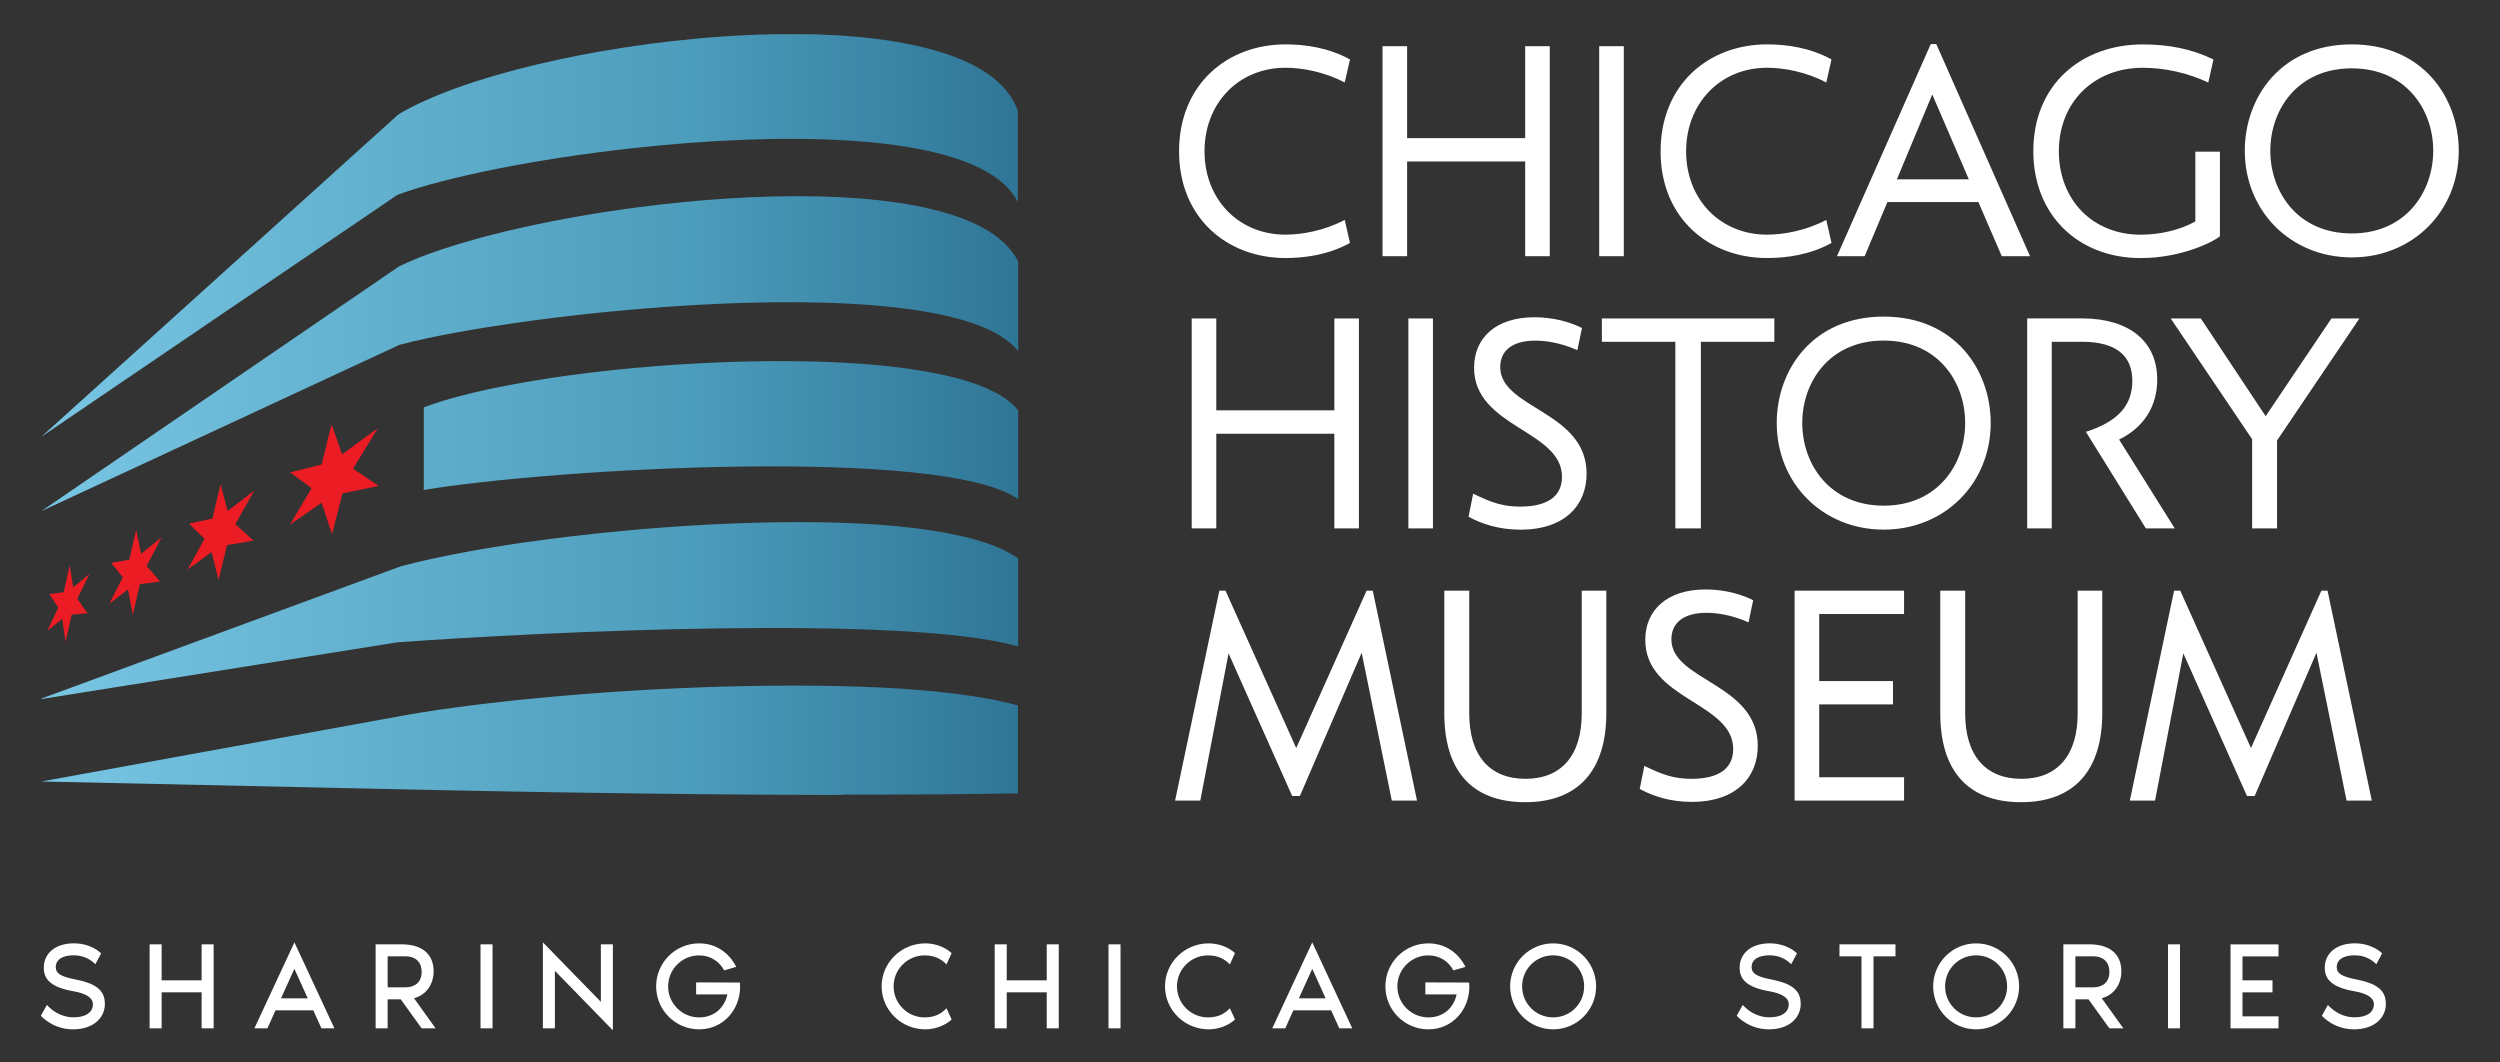
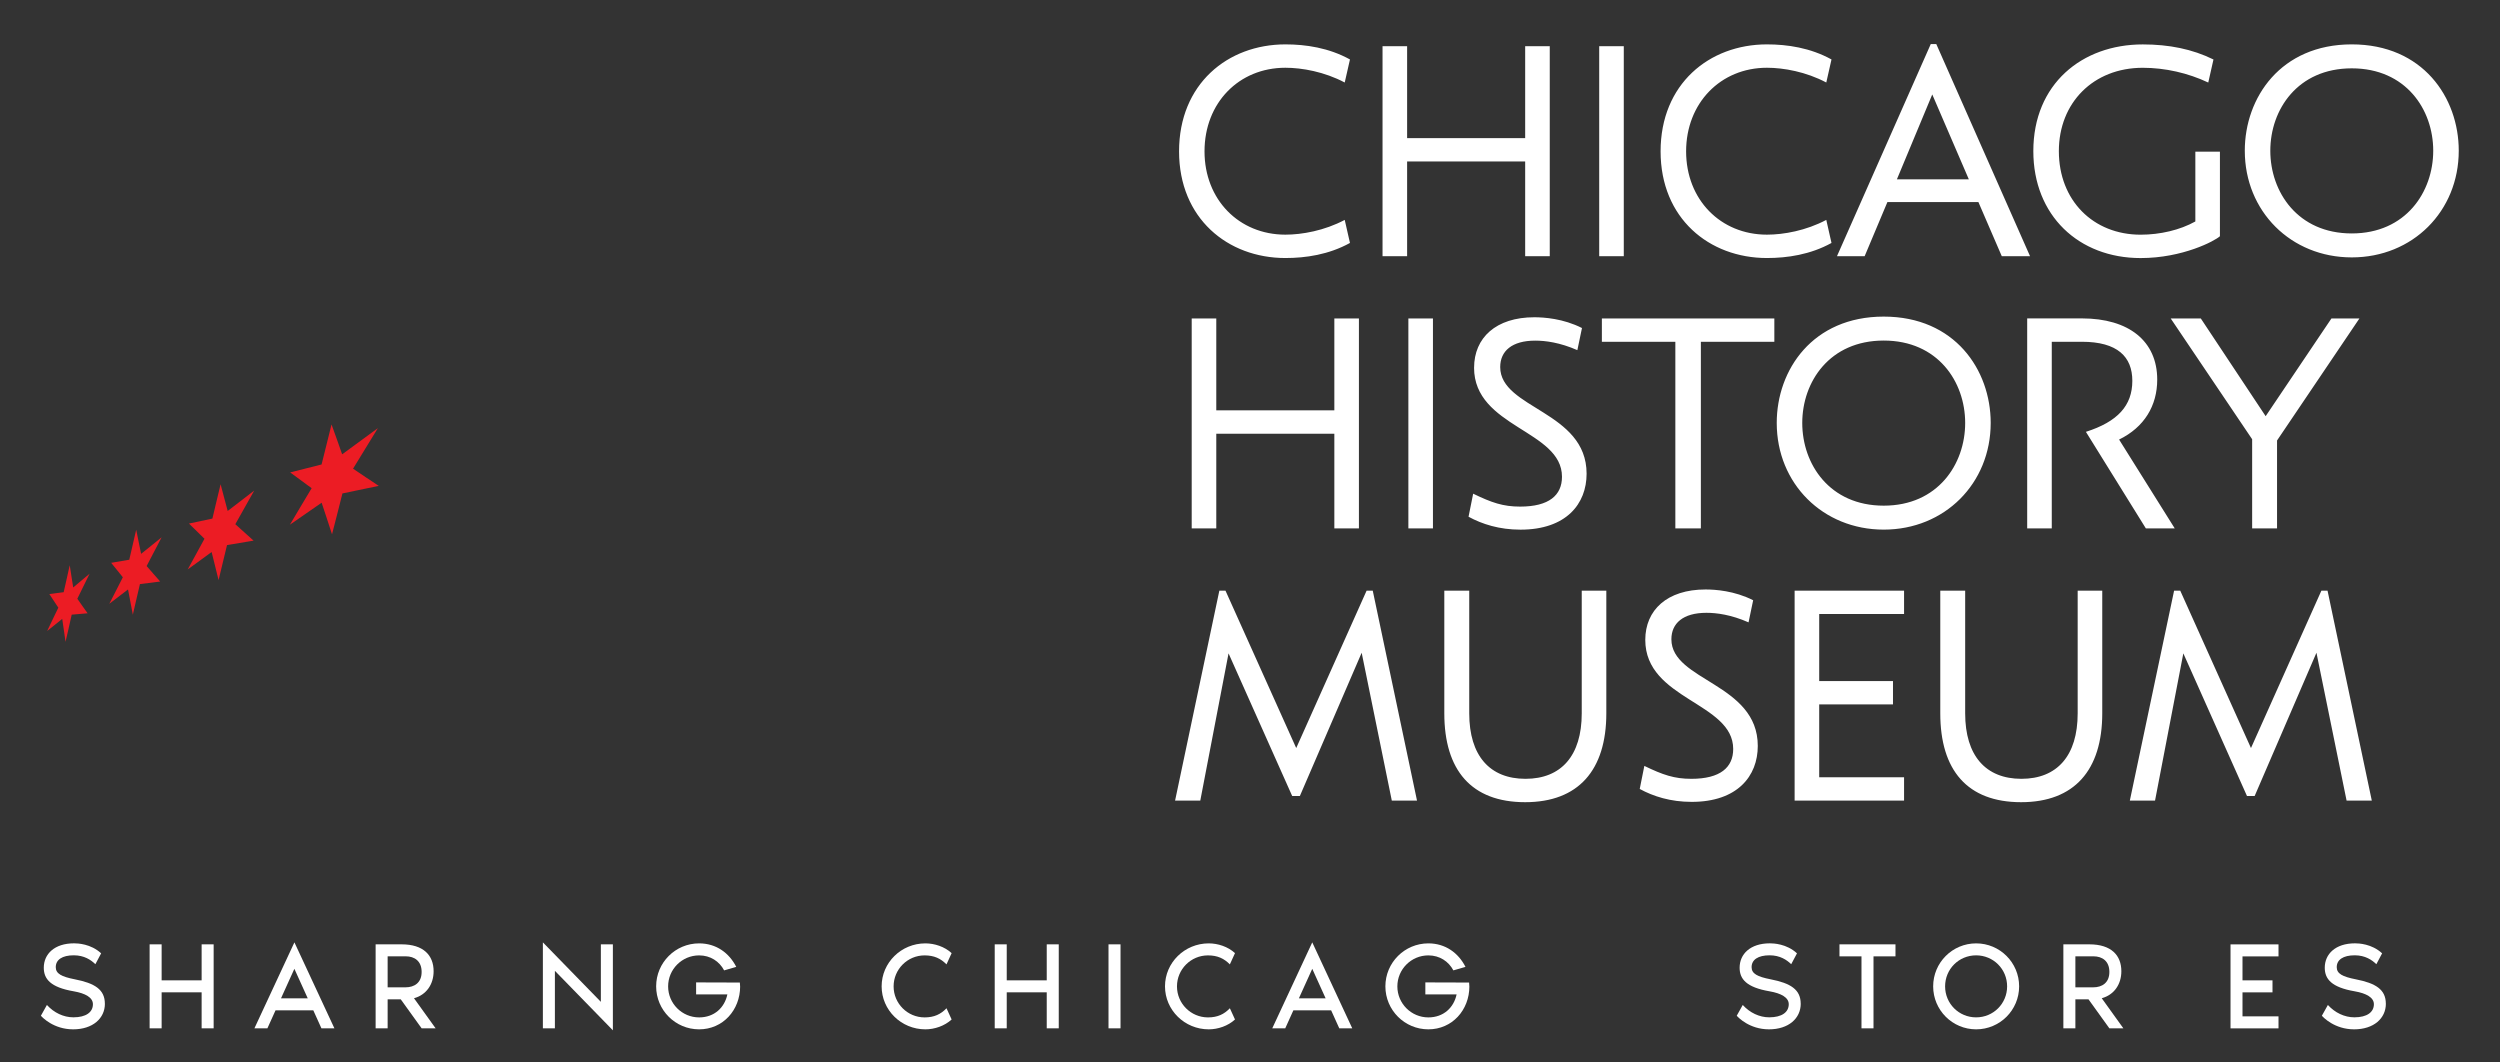
<svg xmlns="http://www.w3.org/2000/svg" version="1.1" viewBox="0 0 720 306">
  <rect x="0" y="0" width="720" height="306" fill="#333333" stroke="none" />
  <defs>
    <style> .cls-1 { fill: url(#linear-gradient); } .cls-2 { fill: #fff; } .cls-3 { clip-rule: evenodd; fill: none; } .cls-4 { fill: #ec1c24; } .cls-5 { clip-path: url(#clippath); } </style>
    <clipPath id="clippath">
-       <path class="cls-3" d="M11.88,201.34l20.8-3.32h0l25.1-4h0l25.1-4h0l18.2-2.9,13.43-2.14c42.32-3.04,146.57-8.07,178.74,1.21v-25.39c-.09-.06-.18-.12-.27-.18-.15-.1-.3-.2-.46-.3h-.04v-.03c-.09-.06-.17-.11-.26-.17h-.04v-.02s-.07-.05-.11-.07h-.09v-.06l-.07-.04h-.03v-.02s-.1-.06-.15-.08h-.06v-.03c-.1-.06-.2-.11-.3-.17h0s-.17-.1-.17-.1h-.03v-.02c-.17-.09-.33-.19-.5-.28h0c-.25-.14-.51-.27-.76-.4h-.03v-.02l-.16-.08h-.03v-.02l-.17-.08h-.03v-.02c-.06-.03-.11-.06-.16-.08h-.04v-.02c-.06-.03-.11-.06-.16-.08h-.03v-.02c-.06-.03-.11-.06-.17-.08h-.03v-.02c-.06-.03-.13-.06-.19-.08h0c-.15-.07-.3-.13-.44-.2h-.06v-.02s-.17-.07-.17-.07h-.03s-.2-.1-.2-.1h0c-.23-.1-.46-.2-.69-.3h0c-.25-.1-.5-.2-.76-.3h-.04v-.02c-.16-.06-.31-.12-.47-.18h-.03c-.08-.04-.15-.07-.22-.1h-.08v-.03c-.07-.02-.13-.05-.2-.07-.09-.03-.19-.07-.29-.1h-.02s-.27-.1-.27-.1h-.03s-.26-.1-.26-.1h-.04v-.02c-.48-.16-.96-.33-1.46-.48h-.04s-.28-.1-.28-.1h-.02c-.21-.07-.41-.14-.63-.2h-.07v-.02c-.08-.02-.16-.05-.25-.08h-.05v-.02c-.1-.03-.2-.06-.3-.08h-.1v-.03l-.26-.07h-.04c-.22-.07-.45-.14-.68-.2h-.02c-.75-.21-1.52-.41-2.31-.6h-.09v-.02c-.11-.03-.21-.05-.31-.08h-.09v-.02c-.11-.03-.23-.05-.34-.08h-.06c-.13-.04-.26-.07-.39-.1h0s-.44-.1-.44-.1h-.06s-.39-.1-.39-.1h0c-.8-.17-1.6-.34-2.43-.5h-.07c-.15-.04-.29-.07-.43-.1h-.07v-.02c-.16-.03-.32-.06-.48-.09h-.02c-.18-.04-.36-.07-.55-.1h-.05c-.96-.18-1.94-.34-2.94-.5h-.06c-.19-.04-.38-.07-.58-.1h-.12v-.02l-.55-.08h-.05c-.22-.04-.44-.07-.66-.1h-.04s-.68-.1-.68-.1h-.02c-.23-.03-.46-.07-.7-.1h0c-.26-.03-.52-.07-.78-.1h-.02c-.26-.04-.53-.07-.8-.1h0c-.27-.03-.54-.07-.81-.1h-.09s-.77-.1-.77-.1h-.12c-1.24-.15-2.5-.28-3.78-.4h-.12c-.32-.04-.63-.07-.95-.1h-.15v-.02c-.35-.03-.7-.06-1.05-.08h-.05c-.39-.04-.79-.07-1.19-.1h-.02c-.92-.07-1.85-.14-2.78-.2h-.12c-.49-.04-.98-.07-1.47-.1h-.13c-1.21-.08-2.42-.14-3.66-.2h-.14c-.73-.04-1.45-.07-2.19-.1h-.21c-.89-.04-1.8-.07-2.7-.1h-.1c-1.4-.04-2.81-.07-4.23-.1h-.27,0c-4.24-.07-8.59-.07-13,0h0s-.3,0-.3,0c-1.46.02-2.92.05-4.39.09h0s-.38.01-.38.01c-1.97.05-3.94.11-5.92.19h0s-.29,0-.29,0c-.77.03-1.54.06-2.31.1h0s-.09,0-.09,0c-1.37.06-2.74.12-4.11.19h0s-.18,0-.18,0c-.61.03-1.22.07-1.82.1h0s-.04,0-.04,0c-1.15.06-2.31.13-3.46.2h0s-.03,0-.03,0c-.52.03-1.05.06-1.57.09h0s-.09,0-.09,0c-1,.06-2.01.13-3.01.2h0s-.01,0-.01,0l-1.39.1h0s-.04,0-.04,0l-1.36.1h0s-.02,0-.02,0c-.43.03-.85.06-1.28.09h0s-.08,0-.08,0c-2.04.16-4.09.32-6.12.49h0s-.1,0-.1,0l-1.1.1h0s-.04,0-.04,0c-1.46.13-2.91.26-4.36.4h0s-.03,0-.03,0c-.69.07-1.38.13-2.07.2h0s-.02,0-.02,0l-.98.1h0s-.02,0-.02,0c-.66.07-1.32.13-1.98.2h0c-.63.07-1.26.13-1.89.2h0l-.89.09h0s-.06,0-.06,0c-2.07.22-4.11.46-6.14.69h0s-.06,0-.06,0c-.55.07-1.1.13-1.64.2h0s-.02,0-.02,0c-1.34.16-2.66.33-3.98.5h0s-.03,0-.03,0l-.76.1h0s-.02,0-.02,0c-.5.06-.99.13-1.48.19h0s-.04,0-.04,0c-1.23.16-2.45.33-3.66.5h0s-.02,0-.02,0l-.68.09h0s-.04,0-.04,0l-.66.09h0s-.05,0-.05,0l-.65.09h0s-.04,0-.04,0c-1.37.2-2.72.4-4.05.6h0s0,0,0,0c-.43.07-.86.13-1.29.2h0s-.02,0-.02,0c-1.69.26-3.35.53-4.98.8h0s-.01,0-.01,0l-.59.1h0s-.01,0-.01,0c-1.56.26-3.09.53-4.59.8h0s-.02,0-.02,0l-1.09.2h0s-.02,0-.02,0c-1.08.2-2.14.4-3.18.6h0s0,0,0,0l-.49.1h0s-.03,0-.03,0l-.47.09h0s-.04,0-.04,0c-1.67.33-3.29.66-4.86,1h0s-.02,0-.02,0c-.3.06-.59.13-.88.19h0s-.04,0-.04,0c-.91.2-1.79.4-2.66.6h0s0,0,0,0l-.4.09h0s-.03,0-.03,0c-.43.1-.85.2-1.26.3h0l-.4.1h0s-.01,0-.01,0l-.39.09h0s-.02,0-.02,0c-.54.13-1.06.26-1.58.39h0s-.02,0-.02,0l-.38.1h0s0,0,0,0c-.51.13-1.01.26-1.49.39h0s-.02,0-.02,0c-.39.11-.79.21-1.17.32l-81.71,30.08h0l-21.5,7.91ZM121.91,141.13c36.83-6.2,149.61-12.69,171.33,2.62v-25.55c-.2-.26-.43-.51-.66-.76h-.01v-.02s-.05-.06-.07-.08h-.03v-.03s-.04-.05-.06-.07h-.04v-.05l-.05-.05h-.05v-.05l-.06-.05h-.04v-.04l-.06-.06h-.04v-.04l-.07-.06h-.03v-.03l-.07-.07h-.03v-.03l-.07-.07h-.03v-.02l-.08-.08h-.02v-.02s-.06-.05-.08-.08h-.02v-.02s-.06-.06-.09-.08h0s-.06-.07-.09-.1h0c-.15-.14-.32-.27-.48-.4h-.02v-.02c-.12-.09-.23-.19-.35-.28h-.05v-.04l-.07-.06h-.02v-.02s-.07-.06-.1-.08c-.04-.03-.08-.07-.12-.1h-.08v-.06s-.04-.03-.06-.05h-.04v-.02c-.08-.06-.17-.12-.25-.18h-.04v-.03l-.1-.07h0c-.1-.07-.19-.13-.29-.2h-.01c-.35-.24-.71-.47-1.09-.7h-.01s-.15-.1-.15-.1h-.05v-.03c-.1-.06-.19-.12-.29-.17h-.01c-.05-.04-.1-.07-.16-.1h-.04v-.03s-.08-.05-.12-.07h-.08v-.04s-.08-.04-.11-.06h-.08v-.04c-.1-.05-.2-.1-.3-.16h0s-.19-.1-.19-.1h-.01s-.18-.1-.18-.1h-.02c-.32-.17-.65-.34-.98-.5h-.02c-.21-.11-.42-.2-.63-.3h-.07v-.03l-.15-.07h-.05v-.02c-.06-.02-.11-.05-.17-.08h-.03v-.02c-.06-.03-.12-.06-.19-.08h-.01c-.07-.04-.16-.07-.23-.1h-.07v-.03l-.17-.07h-.02c-.15-.07-.31-.14-.46-.2h-.04v-.02c-.23-.09-.46-.19-.7-.29h0c-.35-.14-.72-.27-1.09-.4h-.01s-.26-.1-.26-.1h-.04c-.08-.04-.16-.07-.24-.1h-.06v-.02c-.07-.02-.14-.05-.21-.08h-.09v-.03c-.07-.02-.14-.05-.21-.07h-.09v-.03l-.22-.07h-.08v-.03c-.81-.27-1.64-.53-2.5-.77h0l-.34-.1h-.06v-.02c-.1-.03-.19-.06-.29-.08h-.01c-.11-.04-.22-.07-.33-.1h-.07v-.02c-.1-.03-.21-.05-.31-.08h-.09v-.02l-.3-.08h0l-.38-.1h-.02s-.37-.1-.37-.1h-.03c-.53-.14-1.06-.27-1.6-.4h0l-.43-.1h-.07v-.02l-.36-.08h-.04c-.13-.04-.26-.07-.39-.1h-.11v-.03c-.12-.02-.23-.05-.35-.07h-.05c-.14-.04-.29-.07-.43-.1h-.07c-.3-.08-.59-.14-.89-.2h-.01c-.33-.07-.65-.14-.98-.2h-.02c-.35-.07-.7-.14-1.05-.2h-.04s-.49-.1-.49-.1h-.11v-.02c-.14-.03-.28-.06-.43-.08h-.07c-.17-.04-.35-.07-.53-.1h-.07s-.53-.1-.53-.1h-.07c-.8-.15-1.62-.28-2.45-.4h-.05s-.62-.1-.62-.1h-.07c-.2-.04-.4-.07-.6-.1h-.1v-.02l-.63-.09h-.07c-.23-.04-.46-.07-.69-.1h0c-.25-.03-.5-.07-.76-.1h-.04c-.53-.07-1.05-.14-1.58-.2h-.02c-.28-.04-.57-.07-.85-.1h-.05c-.27-.04-.54-.07-.82-.1h-.08c-.29-.04-.58-.07-.87-.1h-.13s-.87-.1-.87-.1h-.03c-.69-.07-1.38-.14-2.07-.2h-.03c-.37-.04-.74-.07-1.12-.1h-.08c-.37-.04-.73-.07-1.1-.1h-.2c-.38-.04-.76-.07-1.14-.1h-.06c-.95-.07-1.9-.14-2.86-.2h-.14c-.48-.04-.97-.07-1.46-.1h-.24c-.56-.04-1.13-.07-1.7-.1h-.1c-.68-.04-1.36-.07-2.05-.1h-.15c-.8-.04-1.59-.07-2.39-.1h-.31c-1.04-.04-2.08-.07-3.14-.1h-.16c-2.43-.06-4.89-.09-7.38-.1h-2.63c-2.41,0-4.84.04-7.29.09h0s-.32,0-.32,0c-1.19.03-2.38.06-3.58.09h0s-.2,0-.2,0c-.93.03-1.86.06-2.8.1h0s-.13,0-.13,0c-.82.03-1.65.06-2.47.1h0s-.04,0-.04,0c-.68.03-1.37.06-2.06.09h0s-.18,0-.18,0c-.64.03-1.28.06-1.92.1h0s-.04,0-.04,0c-1.19.06-2.37.13-3.56.2h0s-.03,0-.03,0c-.53.03-1.05.06-1.57.09h0s-.1,0-.1,0c-.47.03-.93.06-1.4.09h0s-.1,0-.1,0c-.5.03-1,.07-1.5.1h0c-.9.06-1.8.13-2.7.2h0s-.05,0-.05,0c-.42.03-.83.06-1.25.09h0s-.07,0-.07,0c-.41.03-.82.07-1.23.1h0c-1.17.1-2.33.19-3.49.3h0s-.07,0-.07,0c-.34.03-.69.06-1.03.09h0s-.1,0-.1,0l-1,.09h0s-.09,0-.09,0l-1.01.1h0s-.04,0-.04,0c-.69.07-1.38.13-2.06.2h0s0,0,0,0c-.63.06-1.26.13-1.89.19h0s-.07,0-.07,0c-.31.03-.62.06-.94.1h0s-.03,0-.03,0l-.86.1h0s-.05,0-.05,0c-1.19.13-2.37.26-3.55.4h0s-.01,0-.01,0l-.79.09h0s-.07,0-.07,0l-.83.1h0s-.02,0-.02,0l-.78.1h0s-.04,0-.04,0l-.76.09h0s-.04,0-.04,0c-.79.1-1.58.2-2.36.3h0c-.5.07-.99.13-1.49.2h0s-.02,0-.02,0l-.68.09h0s-.08,0-.08,0l-.72.1h0l-.7.1h0s-.02,0-.02,0l-.68.1h0s-.03,0-.03,0c-.69.1-1.38.2-2.07.3h0s-.02,0-.02,0c-.66.1-1.33.19-1.98.3h0s-.04,0-.04,0c-.42.07-.84.13-1.26.2h0s-.02,0-.02,0c-1.04.16-2.07.33-3.08.5h0s-.03,0-.03,0l-.57.1h0s-.03,0-.03,0l-.57.1h0s-.03,0-.03,0l-.57.1h0s-.02,0-.02,0c-1.14.2-2.27.4-3.38.6h0s0,0,0,0c-.53.1-1.07.2-1.6.3h0s-.02,0-.02,0l-.48.09h0s-.06,0-.06,0c-1.52.29-3,.59-4.44.89h0s-.04,0-.04,0l-.46.09h0s-.02,0-.02,0l-.88.19h0s-.05.01-.05.01l-.45.1h0s0,0,0,0c-1.05.23-2.08.46-3.09.7h0s0,0,0,0l-.39.09h0s-.03,0-.03,0l-.37.08v.02h-.06c-1.36.33-2.67.66-3.94.99h0s-.02,0-.02,0l-.38.1-.7.19h0s-.04,0-.04,0c-.36.1-.71.2-1.06.3h0s0,0,0,0c-.57.16-1.14.33-1.69.49h0s-.03,0-.03,0c-.32.1-.65.19-.97.29h0s-.03,0-.03,0l-.27.08v.02h-.05c-.74.23-1.45.46-2.15.7h0s0,0,0,0c-.47.16-.95.32-1.4.48v.02h-.05c-.09.03-.17.06-.25.09h0s-.02,0-.02,0c-.27.1-.53.2-.78.29h0s-.02,0-.02,0c-.21.08-.43.16-.64.24v23.55ZM232.25,9.84c4.78.09,9.44.31,13.91.7h.01c1.97.17,3.9.37,5.79.6h0c.27.03.53.07.8.1h0s.01,0,.01,0c.97.12,1.94.26,2.89.4h0s0,0,0,0c1.81.27,3.57.57,5.29.9h0s0,0,0,0c.98.19,1.94.39,2.89.6h0s0,0,0,0c2.63.58,5.13,1.25,7.49,2h0s0,0,0,0l.29.09h0s.02,0,.02,0c.99.32,1.95.65,2.88,1,.85.32,1.69.65,2.5,1h0s0,0,0,0c1.04.44,2.04.91,3,1.4h0s0,0,0,0l.2.1h0s0,0,0,0c.69.35,1.35.72,2,1.1h0c.17.1.34.2.5.3h0s0,0,0,0c.37.23.74.46,1.09.69h0s0,0,0,0l.29.19h0s0,0,0,0l.29.2h0s0,0,0,0c.38.26.74.52,1.1.79h0s.01,0,.01,0c.13.1.26.2.39.3h0s0,0,0,0c.17.13.34.26.5.4h0s0,0,0,0c.2.16.4.33.59.5l.1.09h0s.01.01.01.01c1.08.94,2.04,1.94,2.89,2.99h0s0,0,0,0c.31.39.61.79.89,1.2h0s0,0,0,0c.07.1.13.19.2.29h0s0,.01,0,.01c.07.1.13.2.19.3h0c.25.39.48.78.7,1.19v.02h0c.03.06.06.12.09.18v.02h.01l.09.17v.03h.02c.13.26.26.53.38.79h0s0,0,0,0c.07.15.13.31.2.46v.04h.02c.07.15.12.31.19.47v.03h.01c.06.14.11.29.16.43v26.3s-.05-.09-.07-.13c-1.21-2.41-3.07-4.53-5.5-6.4-17.27-13.27-63.13-13.61-104.59-9.1h0c-28.46,3.09-54.84,8.47-68.49,13.51L11.88,125.81,114.75,32.93c.33-.2.67-.39,1.01-.59h0c.71-.41,1.44-.8,2.2-1.2h0c.71-.37,1.44-.74,2.19-1.1h.01s0,0,0,0l.2-.09c.49-.24.99-.47,1.49-.7h0c1.4-.65,2.86-1.28,4.39-1.9h0c.16-.07.33-.13.49-.2h0c.75-.3,1.51-.6,2.29-.9h0c.53-.2,1.06-.4,1.6-.6h0c.36-.13.73-.27,1.1-.4h0c.66-.24,1.32-.47,1.99-.7h0s.29-.1.29-.1h.01c.88-.3,1.78-.61,2.69-.9h.01s.3-.1.3-.1c1.05-.34,2.11-.67,3.2-1h0c.89-.27,1.78-.54,2.69-.8h0c1.89-.55,3.82-1.08,5.8-1.6h0c3.92-1.03,8-2,12.2-2.9,3.84-.83,7.79-1.59,11.8-2.3,2.41-.42,4.85-.82,7.3-1.2h0c4.46-.68,8.97-1.29,13.5-1.8h0c9.99-1.13,20.06-1.83,29.77-2h8.92ZM293.24,101.14v-25.8c-.23-.48-.49-.94-.77-1.4-.67-1.09-1.48-2.12-2.4-3.1-.03-.03-.07-.07-.1-.1h0c-12.16-12.7-45.08-15.77-79.9-13.6h0s0,0,0,0c-8.61.53-17.34,1.39-25.9,2.5h0c-13.86,1.8-27.26,4.26-38.99,7.1h0c-2.55.62-5.02,1.25-7.4,1.9h0c-3.78,1.03-7.33,2.1-10.6,3.2-2.35.79-4.56,1.59-6.6,2.4h0c-2.05.82-3.95,1.64-5.65,2.47l-39.94,27.33-1.9,1.3-1.9,1.3-1.9,1.3-1.9,1.3h0l-1.9,1.3-1.9,1.3-1.9,1.3-49.8,34.07,103.16-47.9c4.49-1.2,10.29-2.45,17.03-3.67,21.44-3.89,52.49-7.5,81.8-8.4h0c5.44-.17,10.81-.24,16.06-.2h.03c2.12.02,4.22.05,6.29.1h0c2.71.07,5.38.16,8,.3h0c3.73.19,7.33.46,10.8.8,7.39.73,14.13,1.8,19.9,3.3.37.1.73.2,1.1.3,2.58.71,4.96,1.51,7.1,2.4,2.42,1.01,4.53,2.14,6.3,3.4,1.51,1.07,2.79,2.23,3.78,3.5ZM242.77,228.94h0s-8.88-.01-8.88-.01c-5.86-.02-11.74-.04-17.62-.09h0s-1.91-.01-1.91-.01c-3.76-.03-7.52-.06-11.28-.1h0s-.25,0-.25,0c-2.78-.03-5.57-.06-8.35-.09h0s-.94-.01-.94-.01c-2.52-.03-5.04-.06-7.56-.09h0s-.52,0-.52,0c-2.33-.03-4.66-.06-6.99-.1h0s-.3,0-.3,0c-2.07-.03-4.13-.06-6.2-.09h0s-.52,0-.52,0c-1.96-.03-3.92-.06-5.88-.09h0s-.44,0-.44,0c-1.99-.03-3.97-.07-5.96-.1h-.03l-5.47-.1h0s-.25,0-.25,0l-5.15-.09h0s-.36,0-.36,0l-5.14-.1h0s-.18,0-.18,0c-3.38-.06-6.75-.13-10.12-.2h0s-.11,0-.11,0l-4.79-.1h0s-.16,0-.16,0l-4.64-.1h0s-.2,0-.2,0l-4.7-.1h-.07l-2.68-.06-6.55-.14h0s-.02,0-.02,0l-4.57-.1h-.02s-4.58-.1-4.58-.1h0l-4.59-.1h0l-4.6-.1h0l-4.6-.1h0l-73.69-1.6,11.5-2.09,91.71-16.71c.7-.13,1.42-.26,2.15-.39h.04c1.54-.27,3.13-.54,4.78-.8h.02c1.27-.21,2.56-.4,3.89-.6h0l.67-.1h.03s.67-.1.67-.1h.03c1.4-.21,2.82-.4,4.27-.6h.03s0,0,0,0c1.5-.2,3.03-.4,4.59-.6h0c1.63-.21,3.29-.4,4.97-.6h.03s0,0,0,0c2.05-.24,4.14-.47,6.26-.7h.04c.62-.07,1.26-.14,1.89-.2h.01c.98-.1,1.96-.2,2.96-.3h.04s0,0,0,0l.97-.1h.03c2.48-.25,5.01-.48,7.57-.7h.03c1.97-.17,3.97-.34,5.98-.5h.02c1.28-.11,2.57-.21,3.87-.3h.03c1.85-.14,3.72-.27,5.6-.4h0l1.47-.1h.03c1.58-.11,3.16-.21,4.74-.3h.05c.54-.04,1.08-.07,1.61-.1h.09s0,0,0,0c.56-.03,1.12-.06,1.68-.1h.02s1.78-.1,1.78-.1h.02s1.88-.1,1.88-.1h.02c.66-.03,1.31-.07,1.97-.1h.03s0,0,0,0c1.41-.07,2.83-.14,4.25-.2h.05s0,0,0,0c2.52-.11,5.03-.21,7.55-.3h.15s0,0,0,0c.97-.03,1.93-.07,2.9-.09,1.18-.04,2.37-.07,3.55-.1h.15s0,0,0,0c1.41-.04,2.82-.07,4.23-.1h.17s0,0,0,0c2.1-.04,4.19-.07,6.28-.1h.42s0,0,0,0c4.39-.04,8.74-.05,13,0h0s.67,0,.67,0c1.86.02,3.7.05,5.53.09h0s.26,0,.26,0c2.21.05,4.39.11,6.54.19h0s.23,0,.23,0c1.54.06,3.07.12,4.57.19h0s.15,0,.15,0c.65.03,1.3.07,1.95.1h0s.02,0,.02,0c1.14.06,2.26.12,3.38.19h0s.1,0,.1,0c.5.03,1,.06,1.5.1h0s.05,0,.05,0c.48.03.97.06,1.45.1h0s0,0,0,0c.87.06,1.73.13,2.59.2h0s.06,0,.06,0c.38.03.76.06,1.14.09h0s.08,0,.08,0c.38.03.75.07,1.12.1h0s.03,0,.03,0c.73.06,1.45.13,2.16.2h0c.33.03.67.06.99.1h0s.05,0,.05,0c.32.03.64.07.95.1h0c.91.09,1.81.2,2.7.3h0s.03,0,.03,0l.77.09h0s.08,0,.08,0c.24.03.48.06.72.09h0s.11.01.11.01c1.02.13,2.01.26,2.99.4h0s.02,0,.02,0l.68.1h0s.02,0,.02,0c.23.03.46.06.68.1h0s.02,0,.02,0c.2.03.38.06.58.09h0s.07,0,.07,0l.63.1h0c.81.13,1.61.26,2.39.39h0s.03,0,.03,0c.19.03.38.07.57.1h0s.02,0,.02,0l.48.09h0s.07.01.07.01c.35.06.69.13,1.03.19h0s.03,0,.03,0c.67.13,1.32.26,1.97.39h0s.02,0,.02,0c.16.03.32.07.48.1h0s0,0,0,0l.39.08v.02h.07c.15.03.29.07.43.1h0s0,0,0,0c.71.16,1.41.33,2.09.49h0s.03,0,.03,0l.37.09h0s.03,0,.03,0c.12.03.25.06.37.09h0s.03,0,.03,0l.37.1h0s0,0,0,0c.24.06.46.13.69.19h0s.04,0,.04,0l.36.1h0c.16.04.32.09.47.13v25.3c-1.44.02-2.89.05-4.34.07h-1.14s0,.02,0,.02c-2.11.03-4.23.06-6.34.08h-1.76s0,.02,0,.02c-2.66.03-5.33.06-8.01.08h-.09s0,0,0,0c-5.87.05-11.76.08-17.67.1h-2.63s0,0,0,0c-2.83,0-5.66,0-8.5,0Z" />
-     </clipPath>
+       </clipPath>
    <linearGradient id="linear-gradient" x1="898.18" y1="33.69" x2="1179.54" y2="33.69" gradientTransform="translate(-886.3 85.7)" gradientUnits="userSpaceOnUse">
      <stop offset="0" stop-color="#78c6e3" />
      <stop offset=".67" stop-color="#4c9cbb" />
      <stop offset="1" stop-color="#2f7596" />
    </linearGradient>
  </defs>
  <g>
    <g id="Layer_1">
      <g>
        <path class="cls-2" d="M30.21,289.07c0,4.21-3.49,7.38-9.14,7.38s-8.93-3.49-9.29-3.92l1.73-3.1c2.02,2.23,4.79,3.56,7.63,3.56,3.64,0,5.62-1.48,5.62-3.78,0-1.94-2.2-3.13-5.51-3.71-6.73-1.15-8.64-3.56-8.64-6.8,0-3.92,3.06-7.02,8.71-7.02,1.01,0,4.82.11,7.81,2.88l-1.66,3.13c-1.26-1.22-3.2-2.56-6.23-2.56-3.31,0-5.18,1.26-5.18,3.42,0,1.87,1.66,2.74,5.47,3.49,5.76,1.12,8.67,2.95,8.67,7.02Z" />
        <path class="cls-2" d="M61.53,271.97v24.19h-3.46v-10.37h-11.52v10.37h-3.46v-24.19h3.46v10.37h11.52v-10.37h3.46Z" />
        <path class="cls-2" d="M90.22,290.98h-10.87l-2.34,5.18h-3.74l11.52-24.76,11.52,24.76h-3.74l-2.34-5.18ZM88.63,287.52l-3.85-8.5-3.85,8.5h7.7Z" />
        <path class="cls-2" d="M121.43,296.16l-6.01-8.35h-3.78v8.35h-3.46v-24.19h7.49c6.3,0,9.21,3.17,9.21,7.74,0,3.74-2.05,6.8-5.65,7.78l6.23,8.67h-4.03ZM111.64,284.35h5.15c2.52,0,4.64-1.3,4.64-4.43s-2.05-4.5-4.57-4.5h-5.22v8.93Z" />
-         <path class="cls-2" d="M138.39,296.16v-24.19h3.46v24.19h-3.46Z" />
        <path class="cls-2" d="M159.81,279.6v16.56h-3.46v-24.76l16.7,17.13v-16.56h3.46v24.76l-16.7-17.13Z" />
        <path class="cls-2" d="M213.16,284.07c0,6.84-4.97,12.38-11.81,12.38s-12.38-5.54-12.38-12.38,5.54-12.38,12.38-12.38c4.9,0,8.64,2.74,10.69,6.77l-3.49,1.01c-1.37-2.59-3.96-4.32-7.2-4.32-4.93,0-8.93,4-8.93,8.93s4,8.93,8.93,8.93c4.39,0,7.34-2.84,8.13-6.62h-9v-3.46l12.6.04c.04.32.07.72.07,1.12Z" />
        <path class="cls-2" d="M272.59,290.37l1.48,3.24c-2.02,1.87-4.93,2.84-7.56,2.84-6.95,0-12.6-5.54-12.6-12.38s5.65-12.38,12.6-12.38c2.63,0,5.54.94,7.56,2.81l-1.48,3.24c-1.66-1.69-3.56-2.59-6.3-2.59-4.93,0-8.93,4-8.93,8.93s4,8.93,8.93,8.93c2.74,0,4.64-.9,6.3-2.63Z" />
        <path class="cls-2" d="M304.92,271.97v24.19h-3.46v-10.37h-11.52v10.37h-3.46v-24.19h3.46v10.37h11.52v-10.37h3.46Z" />
        <path class="cls-2" d="M319.25,296.16v-24.19h3.46v24.19h-3.46Z" />
        <path class="cls-2" d="M354.2,290.37l1.48,3.24c-2.02,1.87-4.93,2.84-7.56,2.84-6.95,0-12.6-5.54-12.6-12.38s5.65-12.38,12.6-12.38c2.63,0,5.54.94,7.56,2.81l-1.48,3.24c-1.66-1.69-3.56-2.59-6.3-2.59-4.93,0-8.93,4-8.93,8.93s4,8.93,8.93,8.93c2.74,0,4.64-.9,6.3-2.63Z" />
        <path class="cls-2" d="M383.36,290.98h-10.87l-2.34,5.18h-3.74l11.52-24.76,11.52,24.76h-3.74l-2.34-5.18ZM381.78,287.52l-3.85-8.5-3.85,8.5h7.7Z" />
        <path class="cls-2" d="M423.18,284.07c0,6.84-4.97,12.38-11.81,12.38s-12.38-5.54-12.38-12.38,5.54-12.38,12.38-12.38c4.9,0,8.64,2.74,10.69,6.77l-3.49,1.01c-1.37-2.59-3.96-4.32-7.2-4.32-4.93,0-8.93,4-8.93,8.93s4,8.93,8.93,8.93c4.39,0,7.34-2.84,8.13-6.62h-9v-3.46l12.6.04c.04.32.07.72.07,1.12Z" />
-         <path class="cls-2" d="M459.68,284.07c0,6.84-5.54,12.38-12.38,12.38s-12.38-5.54-12.38-12.38,5.54-12.38,12.38-12.38,12.38,5.54,12.38,12.38ZM456.23,284.07c0-4.97-3.96-8.93-8.93-8.93s-8.93,3.96-8.93,8.93,3.96,8.93,8.93,8.93,8.93-3.96,8.93-8.93Z" />
        <path class="cls-2" d="M518.61,289.07c0,4.21-3.49,7.38-9.14,7.38s-8.93-3.49-9.29-3.92l1.73-3.1c2.02,2.23,4.79,3.56,7.63,3.56,3.64,0,5.62-1.48,5.62-3.78,0-1.94-2.2-3.13-5.51-3.71-6.73-1.15-8.64-3.56-8.64-6.8,0-3.92,3.06-7.02,8.71-7.02,1.01,0,4.82.11,7.81,2.88l-1.66,3.13c-1.26-1.22-3.2-2.56-6.23-2.56-3.31,0-5.18,1.26-5.18,3.42,0,1.87,1.66,2.74,5.47,3.49,5.76,1.12,8.67,2.95,8.67,7.02Z" />
        <path class="cls-2" d="M545.9,271.97v3.46h-6.33v20.73h-3.46v-20.73h-6.34v-3.46h16.13Z" />
        <path class="cls-2" d="M581.51,284.07c0,6.84-5.54,12.38-12.38,12.38s-12.38-5.54-12.38-12.38,5.54-12.38,12.38-12.38,12.38,5.54,12.38,12.38ZM578.05,284.07c0-4.97-3.96-8.93-8.93-8.93s-8.93,3.96-8.93,8.93,3.96,8.93,8.93,8.93,8.93-3.96,8.93-8.93Z" />
        <path class="cls-2" d="M607.5,296.16l-6.01-8.35h-3.78v8.35h-3.46v-24.19h7.49c6.3,0,9.21,3.17,9.21,7.74,0,3.74-2.05,6.8-5.65,7.78l6.23,8.67h-4.03ZM597.71,284.35h5.15c2.52,0,4.64-1.3,4.64-4.43s-2.05-4.5-4.57-4.5h-5.22v8.93Z" />
-         <path class="cls-2" d="M624.38,296.16v-24.19h3.46v24.19h-3.46Z" />
        <path class="cls-2" d="M645.84,275.43v6.91h8.64v3.46h-8.64v6.91h10.37v3.46h-13.82v-24.19h13.82v3.46h-10.37Z" />
        <path class="cls-2" d="M687.13,289.07c0,4.21-3.49,7.38-9.14,7.38s-8.93-3.49-9.29-3.92l1.73-3.1c2.02,2.23,4.79,3.56,7.63,3.56,3.64,0,5.62-1.48,5.62-3.78,0-1.94-2.2-3.13-5.51-3.71-6.73-1.15-8.64-3.56-8.64-6.8,0-3.92,3.06-7.02,8.71-7.02,1.01,0,4.82.11,7.81,2.88l-1.66,3.13c-1.26-1.22-3.2-2.56-6.23-2.56-3.31,0-5.18,1.26-5.18,3.42,0,1.87,1.66,2.74,5.47,3.49,5.76,1.12,8.67,2.95,8.67,7.02Z" />
      </g>
      <g>
        <path class="cls-2" d="M683.08,230.58l-12.75-60.47h-1.77s-20.28,45.33-20.28,45.33l-20.37-45.33h-1.77s-12.75,60.47-12.75,60.47h7.26s8.15-42.41,8.15-42.41l18.33,41.08h2.21s17.8-41.26,17.8-41.26l8.68,42.59h7.26ZM565.97,170.11h-7.17s0,35.33,0,35.33c0,16.38,7.79,25.59,23.28,25.59,15.32,0,23.37-9.21,23.37-25.59v-35.33s-7.08,0-7.08,0v35.33c0,12.22-5.93,18.86-16.2,18.86-10.27,0-16.2-6.64-16.2-18.86v-35.33ZM548.37,170.11h-31.52s0,60.47,0,60.47h31.52s0-6.73,0-6.73h-24.44v-20.98h21.25s0-6.73,0-6.73h-21.25v-19.3h24.44s0-6.73,0-6.73ZM473.84,184.28c0,17.27,25.32,17.97,25.32,31.43,0,5.31-3.72,8.59-12.04,8.59-4.96,0-8.23-1.15-13.55-3.72l-1.33,6.64c3.9,2.13,8.85,3.72,14.96,3.72,13.19,0,19.04-7.44,19.04-16.11,0-18.06-24.88-18.68-24.88-30.72,0-4.6,3.36-7.62,10.09-7.62,2.92,0,7.08.53,12.13,2.75l1.33-6.37c-5.4-2.75-10.98-3.1-13.72-3.1-11.07,0-17.35,5.93-17.35,14.52ZM423.13,170.11h-7.17s0,35.33,0,35.33c0,16.38,7.79,25.59,23.29,25.59,15.32,0,23.37-9.21,23.37-25.59v-35.33s-7.08,0-7.08,0v35.33c0,12.22-5.93,18.86-16.2,18.86-10.27,0-16.2-6.64-16.2-18.86v-35.33ZM408.1,230.58l-12.75-60.47h-1.77s-20.27,45.33-20.27,45.33l-20.37-45.33h-1.77s-12.75,60.47-12.75,60.47h7.26s8.14-42.41,8.14-42.41l18.33,41.08h2.21s17.8-41.26,17.8-41.26l8.68,42.59h7.26ZM633.84,91.71h-8.68s23.46,34.79,23.46,34.79v25.68s7.17,0,7.17,0v-25.32s23.73-35.15,23.73-35.15h-8.06s-18.95,28.15-18.95,28.15l-18.68-28.15ZM610.3,126.59c7.26-3.54,10.98-9.74,10.98-17.27,0-11.07-8.14-17.62-21.69-17.62h-15.76s0,60.47,0,60.47h7.08s0-53.74,0-53.74h8.68c10.27,0,14.52,4.34,14.52,11.25,0,7.17-4.25,11.77-13.37,14.69l17.26,27.8h8.32s-16.03-25.59-16.03-25.59ZM519.05,121.81c0-11.86,7.88-23.73,23.46-23.73s23.46,11.86,23.46,23.73-7.88,23.82-23.46,23.82c-15.58,0-23.46-11.95-23.46-23.82ZM511.7,121.81c0,17.44,13.28,30.72,30.81,30.72,17.53,0,30.81-13.28,30.81-30.72,0-15.32-10.36-30.63-30.81-30.63-20.45,0-30.81,15.32-30.81,30.63ZM511.01,91.71h-49.67s0,6.73,0,6.73h21.16v53.74s7.35,0,7.35,0v-53.74h21.16s0-6.73,0-6.73ZM424.53,105.88c0,17.26,25.32,17.97,25.32,31.43,0,5.31-3.72,8.59-12.04,8.59-4.96,0-8.23-1.15-13.54-3.72l-1.33,6.64c3.9,2.13,8.85,3.72,14.96,3.72,13.19,0,19.04-7.44,19.04-16.11,0-18.06-24.88-18.68-24.88-30.72,0-4.6,3.37-7.61,10.09-7.61,2.92,0,7.08.53,12.13,2.74l1.33-6.37c-5.4-2.74-10.98-3.1-13.72-3.1-11.07,0-17.35,5.93-17.35,14.52ZM412.69,91.71h-7.08s0,60.47,0,60.47h7.08s0-60.47,0-60.47ZM384.29,91.71v26.47h-34v-26.47s-7.08,0-7.08,0v60.47s7.08,0,7.08,0v-27.27h34v27.27s7.08,0,7.08,0v-60.47s-7.08,0-7.08,0ZM653.85,43.41c0-11.86,7.88-23.73,23.46-23.73s23.46,11.86,23.46,23.73c0,11.86-7.88,23.82-23.46,23.82-15.58,0-23.46-11.95-23.46-23.82ZM646.5,43.41c0,17.44,13.28,30.72,30.81,30.72s30.81-13.28,30.81-30.72c0-15.32-10.36-30.63-30.81-30.63-20.45,0-30.81,15.32-30.81,30.63ZM632.26,43.68v20.1c-4.43,2.48-10.18,3.81-15.76,3.81-13.63,0-23.55-9.83-23.55-24.08,0-13.9,9.92-23.99,24.17-23.99,6.46,0,13.02,1.5,18.86,4.25l1.5-6.64c-6.11-3.01-12.84-4.34-20.36-4.34-17.53,0-31.52,11.42-31.52,30.72,0,18.59,13.1,30.81,30.9,30.81,12.13,0,21.42-4.96,22.84-6.29v-24.35s-7.08,0-7.08,0ZM546.31,51.64l10.18-24.44,10.53,24.44h-20.72ZM576.51,73.78h8.14s-27-61.09-27-61.09h-1.59s-27.01,61.09-27.01,61.09h7.97s6.55-15.58,6.55-15.58h26.21s6.73,15.58,6.73,15.58ZM478.25,43.59c0,19.3,13.99,30.72,30.63,30.72,5.84,0,12.49-.97,18.59-4.34l-1.5-6.64c-5.84,3.1-12.31,4.25-17.09,4.25-13.37,0-23.28-10.09-23.28-23.99s9.92-24.08,23.28-24.08c4.78,0,11.25,1.15,17.09,4.25l1.5-6.64c-6.11-3.37-12.75-4.34-18.59-4.34-16.64,0-30.63,11.42-30.63,30.81ZM467.65,13.31h-7.08s0,60.47,0,60.47h7.08s0-60.47,0-60.47ZM439.25,13.31v26.47h-34V13.31s-7.08,0-7.08,0v60.47s7.08,0,7.08,0v-27.27h34v27.27s7.08,0,7.08,0V13.31s-7.08,0-7.08,0ZM339.57,43.59c0,19.3,13.99,30.72,30.63,30.72,5.84,0,12.48-.97,18.59-4.34l-1.51-6.64c-5.84,3.1-12.31,4.25-17.09,4.25-13.37,0-23.29-10.09-23.29-23.99,0-13.99,9.92-24.08,23.29-24.08,4.78,0,11.24,1.15,17.09,4.25l1.51-6.64c-6.11-3.37-12.75-4.34-18.59-4.34-16.65,0-30.63,11.42-30.63,30.81Z" />
        <path class="cls-4" d="M63.53,139.45c.34,1.27.68,2.54,1.01,3.82.34,1.29.68,2.59,1.03,3.89,2.49-1.91,5.04-3.87,7.65-5.88-1.84,3.28-3.66,6.5-5.45,9.69.85.77,1.71,1.55,2.59,2.33.88.79,1.76,1.6,2.67,2.4-2.62.44-5.17.87-7.65,1.29-.41,1.69-.81,3.37-1.22,5.05-.41,1.67-.8,3.35-1.21,5.03-.34-1.37-.68-2.73-1.01-4.08-.33-1.35-.66-2.68-.99-4.01-2.35,1.72-4.66,3.4-6.9,5.03.8-1.45,1.59-2.91,2.4-4.38.81-1.48,1.63-2.97,2.44-4.47-1.51-1.49-3.02-2.95-4.47-4.38,2.18-.46,4.44-.94,6.75-1.43.39-1.64.78-3.28,1.17-4.93.4-1.65.8-3.3,1.19-4.96M95.49,122.26c.5,1.4,1.02,2.82,1.52,4.24.51,1.43,1.02,2.88,1.53,4.34,3.33-2.44,6.77-4.96,10.29-7.54-2.41,3.95-4.82,7.86-7.15,11.68,1.18.8,2.38,1.62,3.62,2.44,1.24.82,2.51,1.66,3.78,2.51-3.59.75-7.08,1.47-10.46,2.18-.5,1.97-.99,3.94-1.49,5.9-.5,1.96-1,3.92-1.51,5.87-.5-1.54-1-3.08-1.5-4.6-.49-1.51-.99-3.01-1.49-4.5-3.13,2.16-6.18,4.28-9.14,6.33,1.03-1.72,2.05-3.45,3.08-5.19,1.04-1.76,2.12-3.54,3.18-5.32-2.12-1.55-4.17-3.07-6.18-4.55,2.91-.73,5.94-1.5,9.04-2.28.48-1.91.96-3.83,1.43-5.74.47-1.91.96-3.84,1.43-5.76ZM20.09,162.83c.16,1.05.33,2.1.49,3.16.16,1.06.33,2.13.5,3.2,1.54-1.29,3.11-2.61,4.72-3.96-1.18,2.42-2.37,4.83-3.53,7.2.48.68.96,1.38,1.45,2.08.5.7,1,1.4,1.51,2.12-1.56.13-3.09.26-4.58.39-.29,1.31-.58,2.62-.88,3.92-.3,1.31-.59,2.61-.9,3.91-.16-1.11-.31-2.22-.47-3.33-.16-1.09-.32-2.19-.48-3.28-1.48,1.18-2.92,2.35-4.34,3.49.53-1.11,1.06-2.22,1.59-3.34.54-1.12,1.08-2.25,1.63-3.38-.88-1.32-1.74-2.64-2.59-3.92,1.35-.17,2.73-.35,4.13-.54.29-1.28.58-2.57.87-3.85.29-1.28.58-2.57.86-3.86ZM39.22,152.54c.23,1.15.46,2.31.7,3.46.23,1.16.48,2.33.72,3.51,1.92-1.55,3.9-3.14,5.91-4.76-1.46,2.79-2.9,5.54-4.32,8.27.64.72,1.28,1.46,1.92,2.2.65.75,1.31,1.5,1.98,2.26-1.99.26-3.94.51-5.83.74-.34,1.47-.69,2.95-1.03,4.42-.34,1.47-.68,2.93-1.01,4.39-.24-1.22-.47-2.45-.7-3.66-.23-1.21-.47-2.41-.69-3.61-1.83,1.4-3.63,2.78-5.39,4.13.63-1.25,1.28-2.52,1.94-3.79.65-1.27,1.29-2.56,1.96-3.85-1.14-1.41-2.26-2.79-3.36-4.16,1.69-.29,3.42-.58,5.21-.89.33-1.44.67-2.88,1-4.32.34-1.44.67-2.89,1-4.34Z" />
        <g class="cls-5">
          <rect class="cls-1" x="11.88" y="9.84" width="281.36" height="219.1" />
        </g>
      </g>
    </g>
  </g>
</svg>